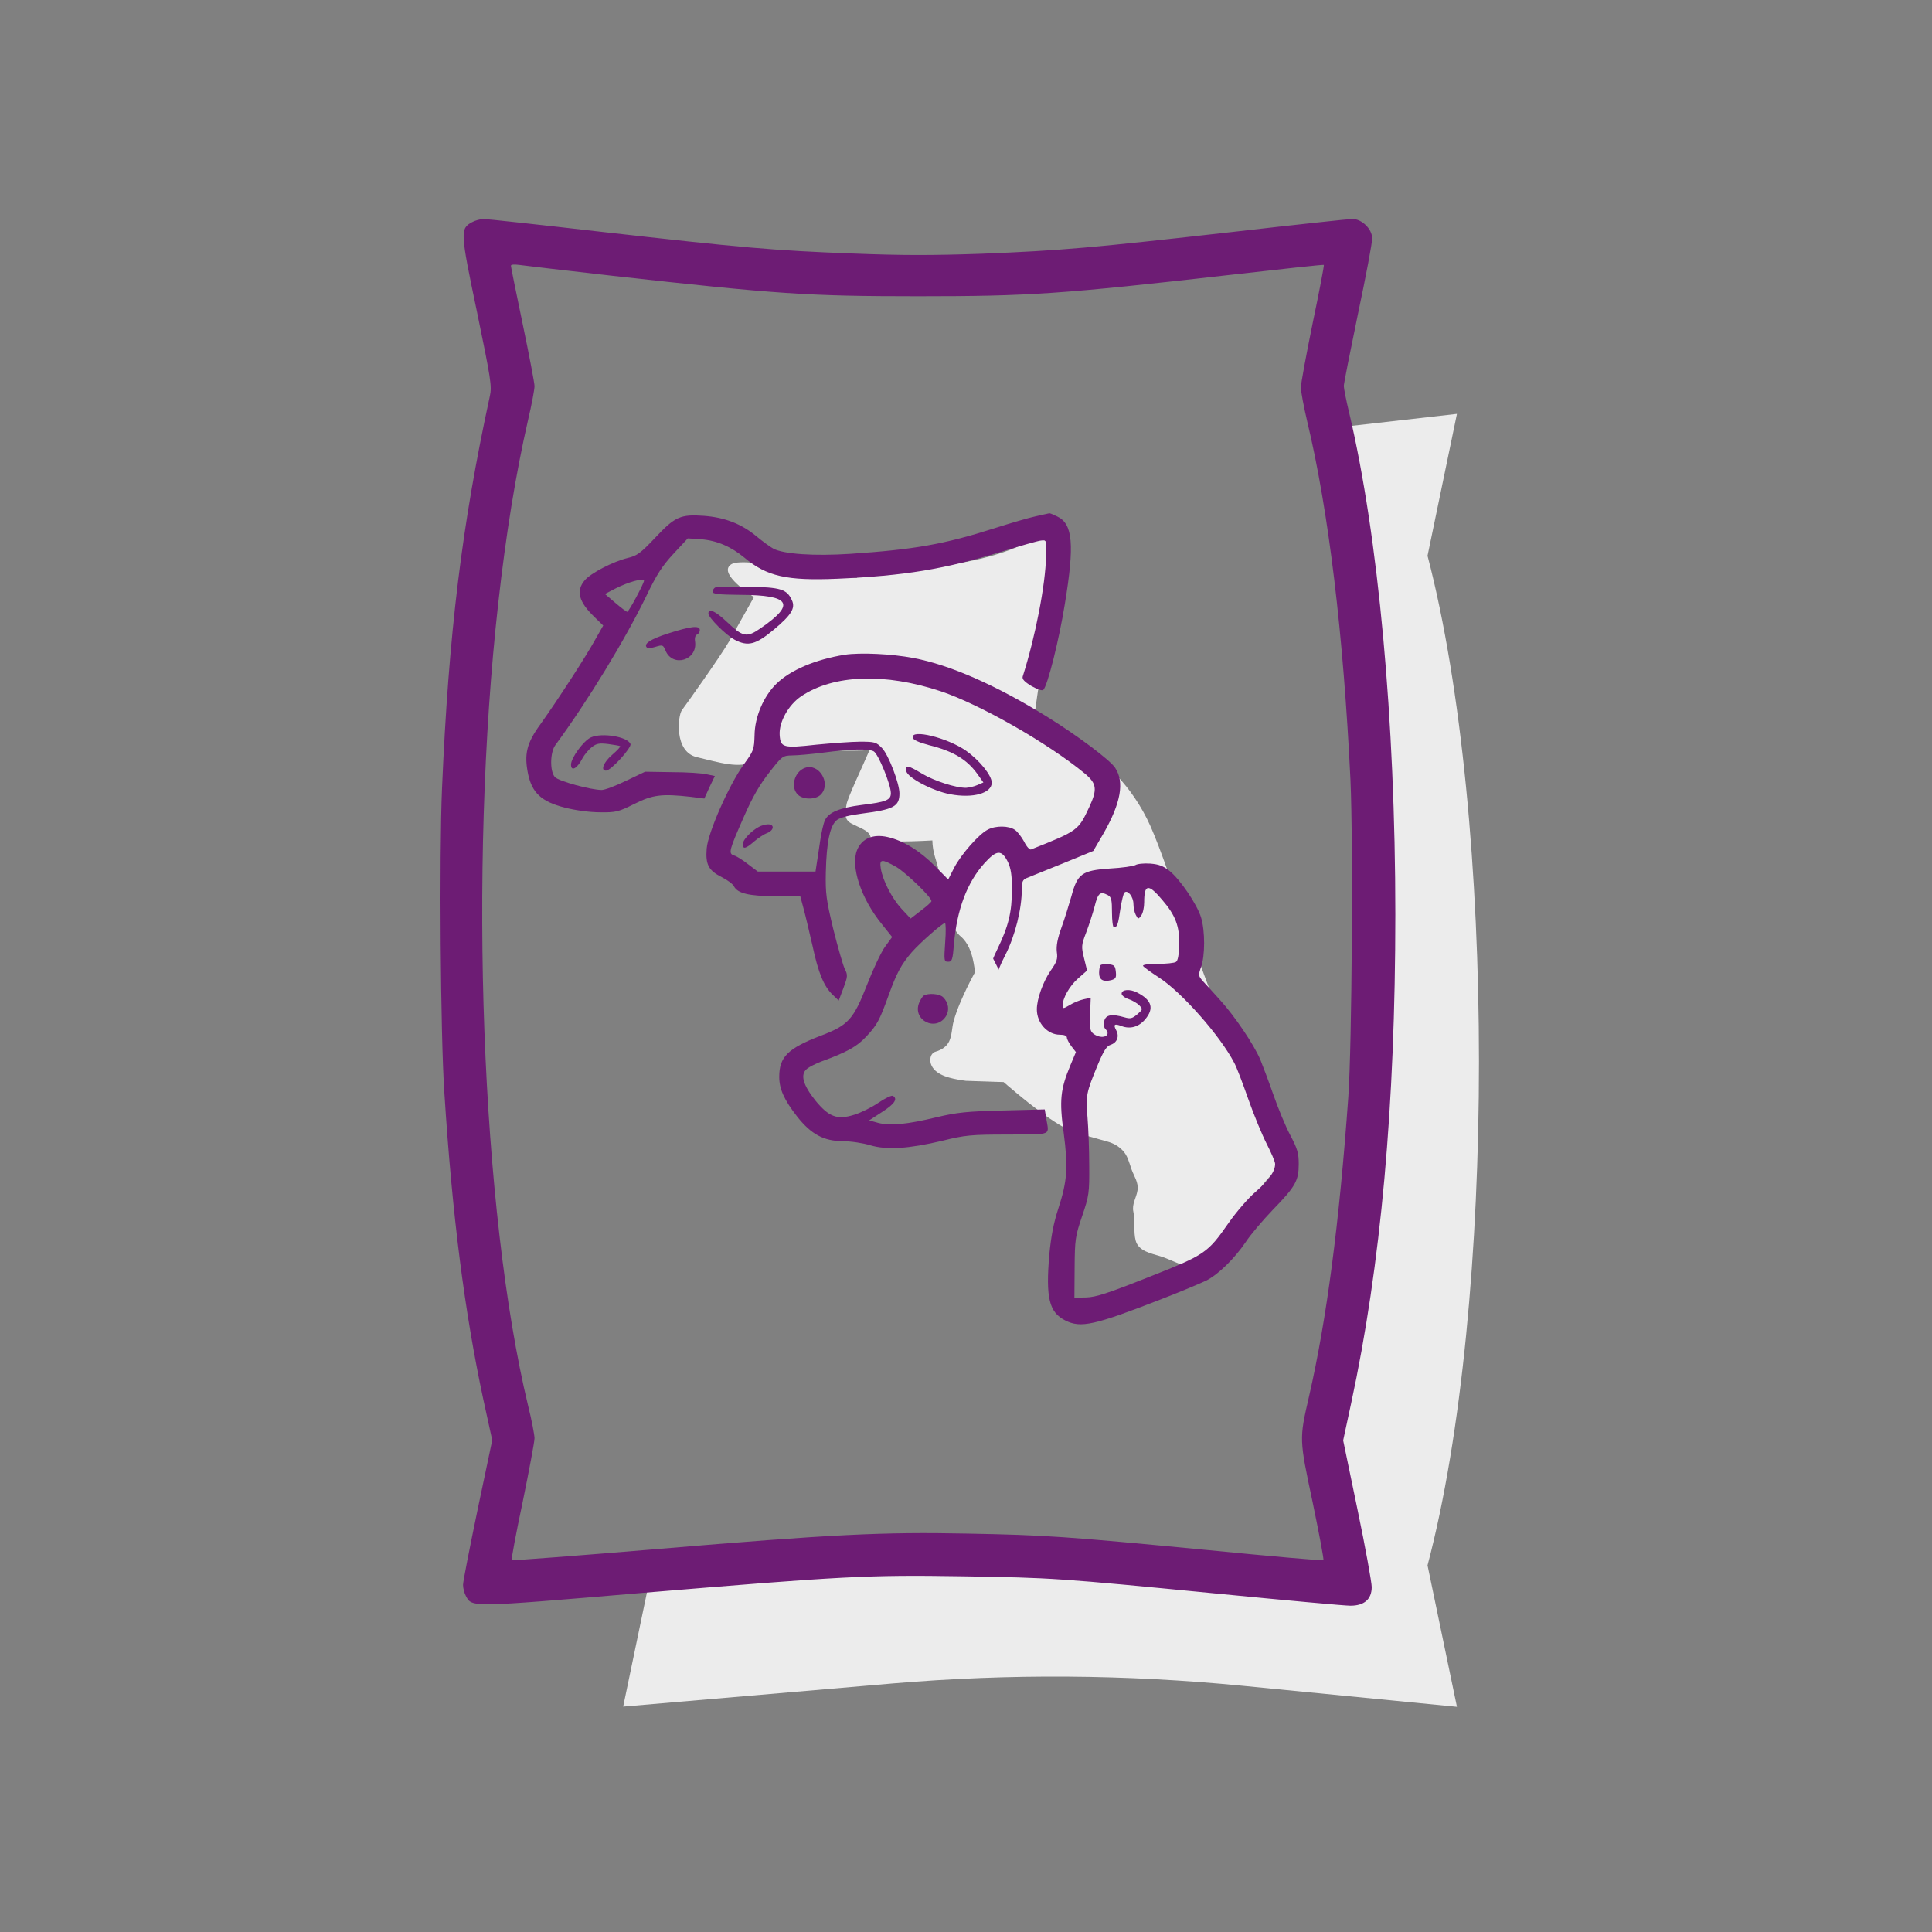
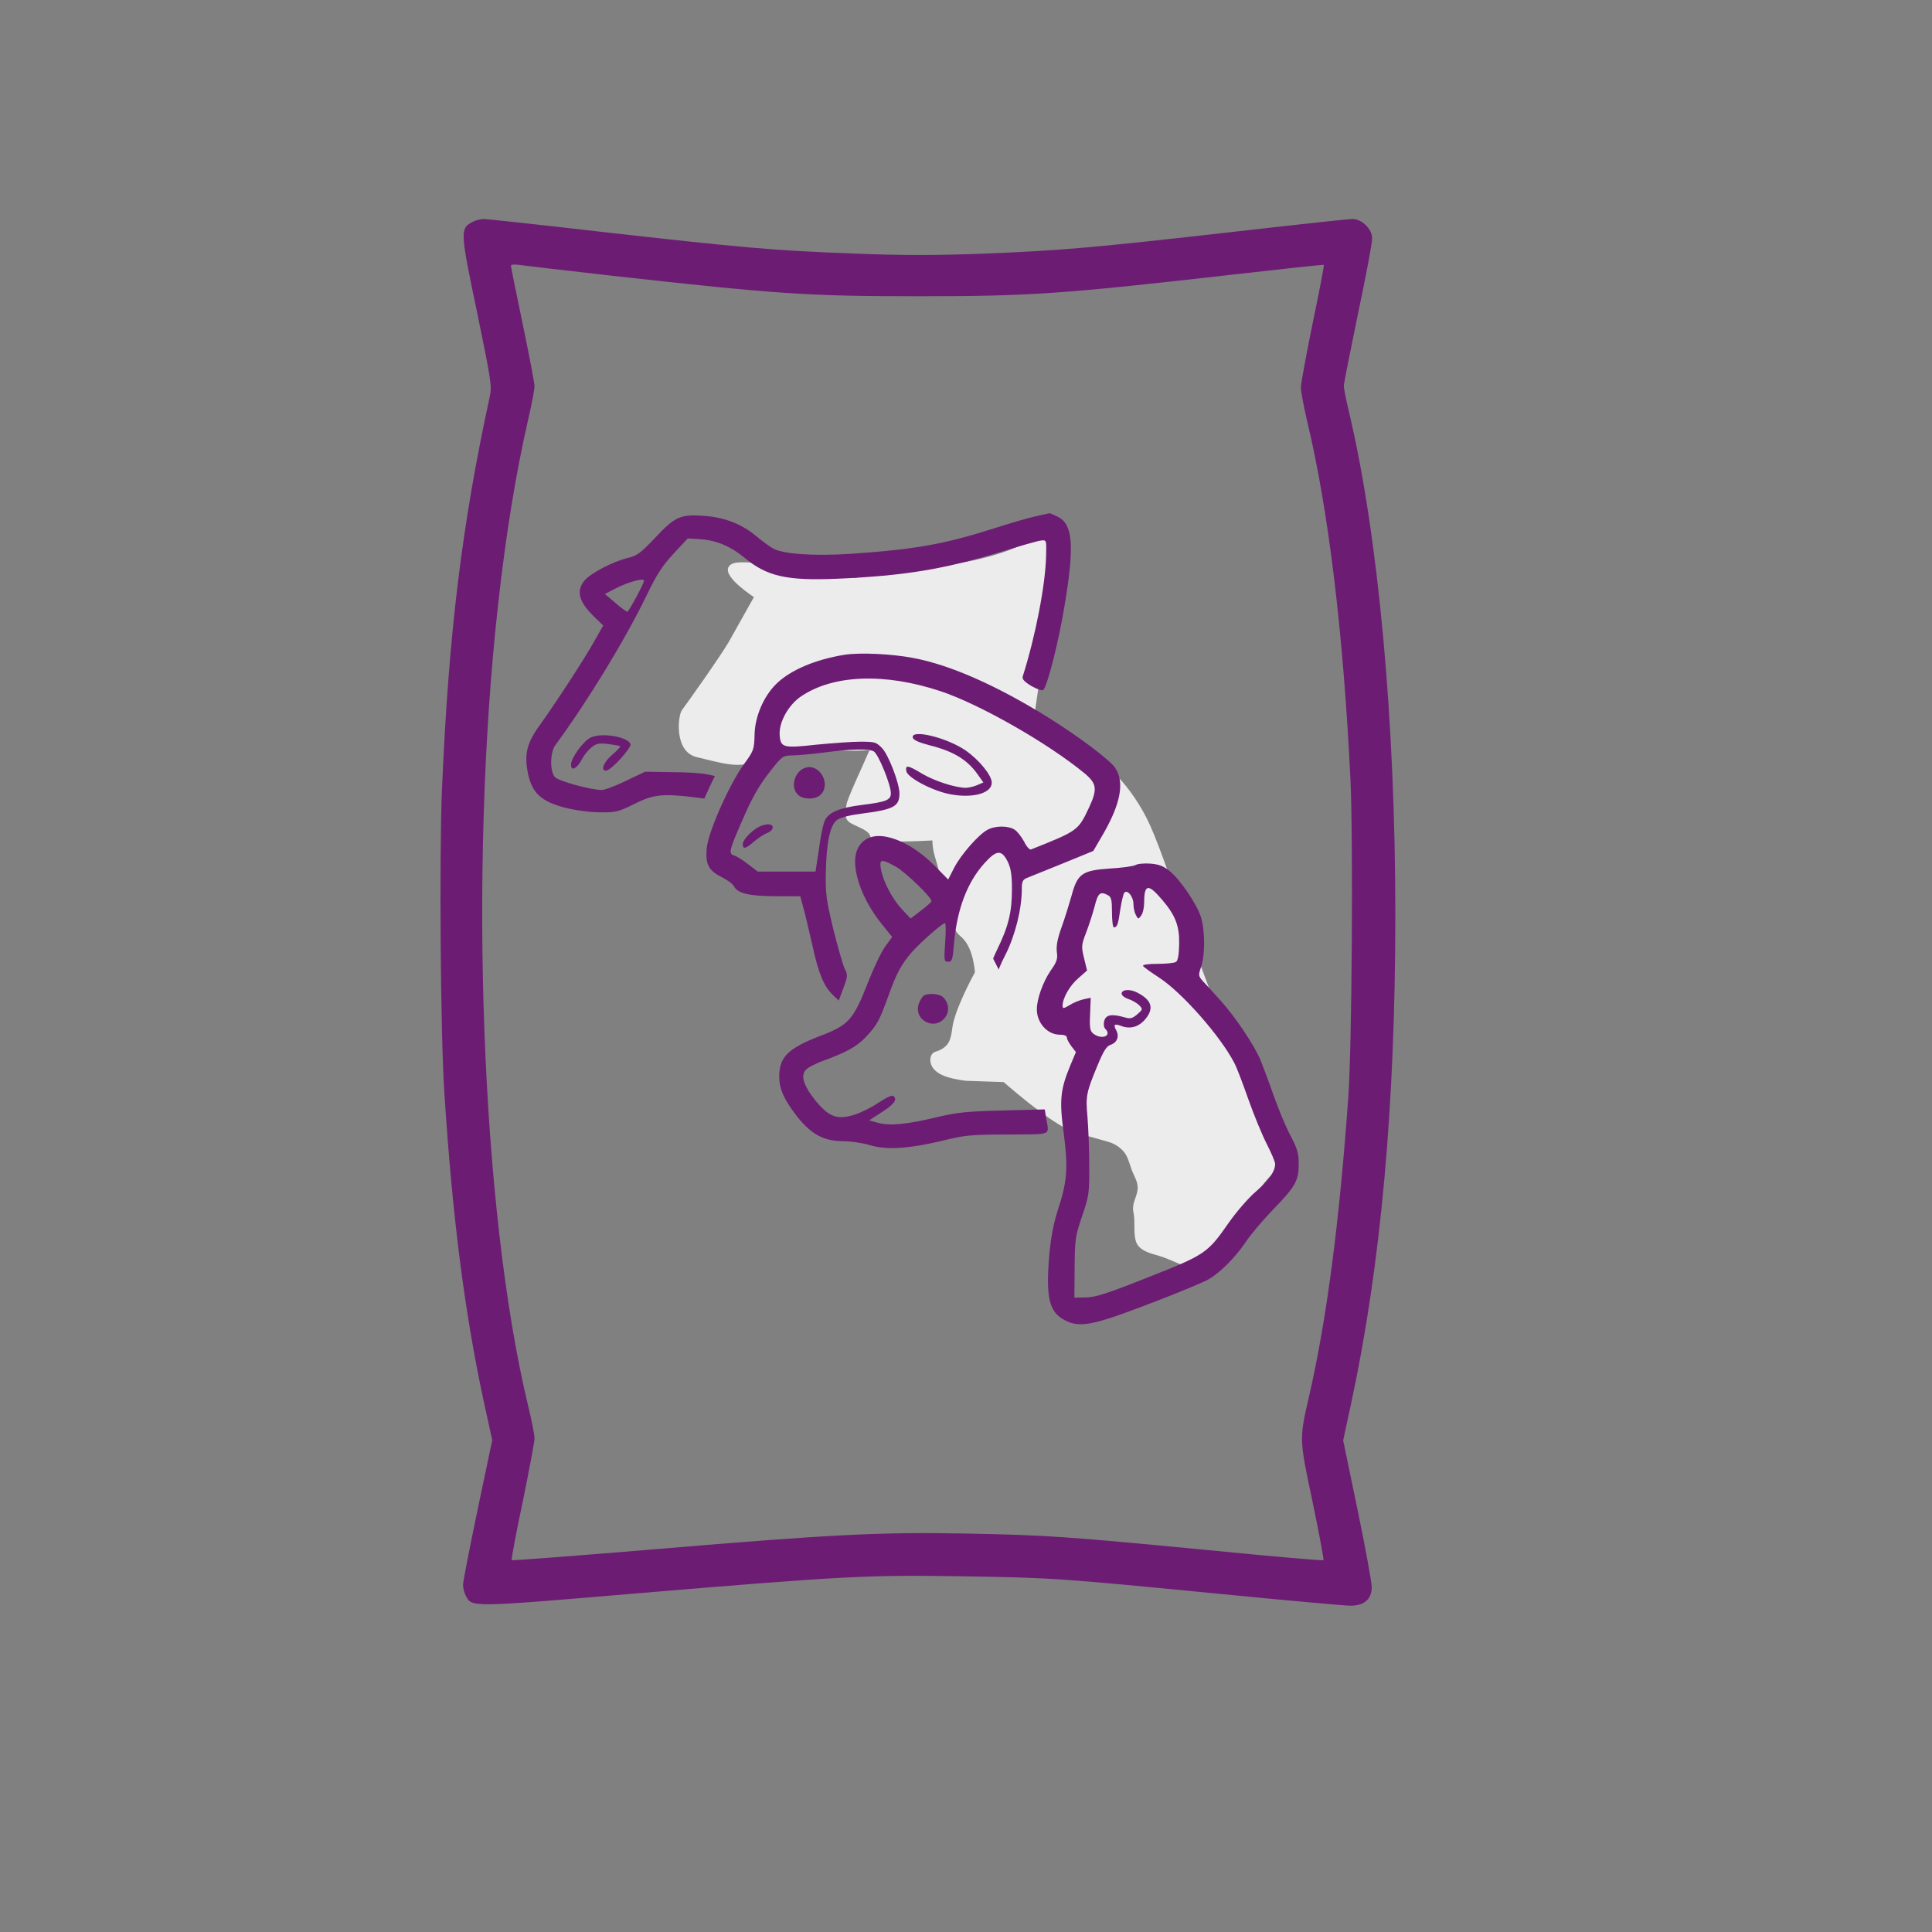
<svg xmlns="http://www.w3.org/2000/svg" version="1.1" id="Layer_1" x="0px" y="0px" viewBox="0 0 900 900" style="enable-background:new 0 0 900 900;" xml:space="preserve">
  <rect x="0" y="0" width="900" height="900" fill="#808080" stroke="none" />
  <style type="text/css">
	.st0{fill:none;}
	.st1{fill:#ECECEC;}
	.st2{fill:#6D1C74;}
</style>
  <rect id="backgroundrect" y="0" class="st0" width="900" height="900" />
-   <path class="st1" d="M665,258.9l13.7-66.1l-61.5,7l-0.6,2.8c31.9,121.9,32,349.4,0,470.3l13.7,65.9l-99.9-9.8  c-54.1-5.3-108.6-5.6-162.8-1l-64.5,5.5l-12.8,61.5L416,784.2c54.2-4.6,108.7-4.2,162.8,1.1l99.9,9.8L665,729.2  C697,608.3,696.9,380.8,665,258.9" />
  <g>
    <g id="svg_1" transform="translate(0,900) scale(0.1,-0.1) ">
      <g>
        <path class="st1" d="M4818.7,5607.5c-28.5,30.4,196.7,998.8-10.9,879.2c-279.7-161.1-786.3-135.5-817.4-179.3     c-89.5,2.1-519,102.2-582.3,64.9c-63.3-37.4,62.5-125.1,103.8-154.1c0,0-77.8-138.8-116.5-207.6     c-43.9-75-199.8-293.5-218.8-318.7c-18.9-25.2-37.4-193.6,68.8-218.8c106.1-25.2,200.1-56.1,268.8-18.7     c68.8,37.4,137.3,81.2,249.9,62.5c95-13.4,191.2-17.3,287-11.4l-3.9-7.3c-20.8-50.1-99.9-216.7-103.8-245.7     c-3.9-29.1-16.6-66.7,20.8-87.7c37.4-21,87.7-33.2,91.6-66.4c3.1-23.4,168.2-20.2,287.5-13.5c0.5-26.4,4.7-52.6,12.5-77.8     c43.9-137.5,50.1-311.4,118.8-368.7c68.8-57.3,68.8-181.6,75-275.1s-12.5-281,99.9-381.2s275.1-231.2,356.3-256.1     c39.2-12,78.7-23.2,118.2-34.1c43.2-12,70.4-16.7,103.7-49c24.9-24.2,32.1-58.2,43.2-89.7c12-33.9,33.7-60.5,28-98.5     c-5.2-34.8-27.1-63.3-19.2-99.8c9.5-44-0.5-91,10.6-133.8c13.1-50.3,74.5-60.4,116.6-73.7c79-25,157.6-85.3,241.1-41.6     c55,28.9,89.5,87.7,117.6,140.6c53.8,101.1,97.4,272.7,217.1,316.5c65.1,23.6-73.7,236.4-284.1,676.5     c-111.6,233.5-269.6,778-356.3,947.9c-188.9,371.3-513.8,406.6-524.7,418" />
        <rect x="3162.4" y="6497.1" class="st0" width="2837.6" height="-3502.1" />
        <rect x="3162.4" y="6497.1" class="st0" width="2837.6" height="-3502.1" />
      </g>
      <path id="svg_2" class="st2" d="M2199,7965c-56-30-55-46,23-418c65-315,70-346,60-392c-130-598-192-1103-223-1830    c-13-305-7-1151,11-1415c37-577,94-1019,181-1427l42-192l-68-323c-37-178-68-335-68-351c0-15,6-38,13-51c29-54,13-55,814,13    c949,79,1051,85,1501,78c421-7,439-8,1198-82c307-30,581-55,608-55c64,0,99,30,99,87c0,21-29,183-66,360l-67,323l37,172    c139,645,206,1390,206,2278c0,902-79,1762-215,2337c-14,58-25,114-25,125s30,162,66,336c37,175,67,333,66,352c0,43-48,90-92,90    c-16,0-266-27-554-60c-663-75-801-87-1172-102c-231-8-372-8-601,1c-372,14-515,27-1171,101c-287,33-535,60-550,60    C2237,7979,2213,7973,2199,7965z M2855,7715c764-85,908-95,1422-95c518,0,668,10,1458,100c236,27,430,48,432,46s-21-123-52-271    c-30-147-55-282-55-300s13-88,29-156c101-421,169-993,202-1672c13-288,7-1234-10-1477c-42-589-101-1038-183-1395    c-46-200-46-197,17-494c30-145,53-266,50-269c-2-3-244,18-537,47c-668,64-754,70-1123,77c-391,8-625-3-1443-72    c-370-31-675-54-678-52c-3,3,20,126,51,272c30,147,55,280,55,296c0,15-13,84-30,152c-218,907-278,2496-139,3738    c36,322,81,600,139,854c17,72,30,142,30,157s-25,145-55,289s-55,267-55,272c0,6,16,7,38,4C2438,7763,2635,7740,2855,7715z" />
      <path id="svg_3" class="st2" d="M4825,6595c-33-7-118-32-190-55c-238-76-376-100-675-120c-169-11-309-1-357,24c-15,8-52,35-82,60    c-68,56-146,86-242,93c-109,8-135-4-226-101c-68-72-85-85-128-95c-70-17-173-71-201-104c-42-49-28-101,45-171l41-40l-37-65    c-42-77-175-282-255-394c-65-89-77-140-58-233c19-88,62-128,170-156c51-13,117-22,165-22c74-1,86,2,160,39c86,43,128,48,263,33    l63-8l24,53l25,52l-38,8c-20,5-93,10-162,10l-125,2l-88-42c-49-24-100-43-114-43c-50,0-201,41-218,60c-24,26-23,115,2,149    c151,205,325,491,425,697c46,96,73,138,125,194l67,72l61-4c75-6,140-34,203-86c104-87,197-108,432-98c315,14,498,44,765,126    c88,27,171,51,185,52c25,3,25,3,23-73c-3-133-49-372-109-561c-3-12,8-24,41-44c27-15,50-23,55-18c20,20,73,231,100,398    c46,278,38,376-35,410c-18,9-35,16-37,15C4887,6609,4858,6602,4825,6595z M3000,6295c0-13-71-145-78-145c-4,0-29,19-56,42l-48,41    l48,25C2926,6289,3000,6309,3000,6295z" />
-       <path id="svg_4" class="st2" d="M3333,6264c-7-3-13-12-13-20c0-11,24-14,128-15c234-1,260-42,96-155c-66-46-83-42-160,31    c-52,49-84,63-84,37c0-19,81-100,122-122c63-33,99-23,184,48c81,68,100,99,83,136c-24,52-52,60-204,63    C3408,6268,3339,6267,3333,6264z" />
-       <path id="svg_5" class="st2" d="M3112,6049c-84-27-116-49-98-66c3-4,21-2,40,4c33,10,35,9,46-17c33-81,150-46,138,41    c-3,17,1,30,9,33c7,3,13,12,13,21C3260,6088,3218,6083,3112,6049z" />
      <path id="svg_6" class="st2" d="M3935,5950c-136-22-253-71-319-136c-59-58-100-153-101-239c-2-67-4-73-51-137    c-68-95-166-316-172-391s9-102,70-133c26-13,52-32,57-43c18-33,69-45,193-46h116l16-60c9-33,27-110,41-171c27-126,53-189,94-228    l28-27l22,58c20,54,21,61,6,90c-8,17-32,100-53,184c-33,137-37,167-35,264c3,144,20,222,53,246c16,11,59,22,115,29    c148,19,175,33,175,94c0,47-51,180-81,211c-27,28-34,30-102,30c-39,0-132-7-205-14c-153-17-166-14-170,45c-4,60,41,141,101,181    c151,101,390,109,649,23c183-61,500-242,671-383c56-47,60-73,21-157c-51-109-52-110-271-197c-6-3-21,13-32,36c-12,22-31,47-43,55    c-28,20-90,21-127,1c-41-21-123-114-156-177l-28-55l-61,62c-70,71-149,120-222,136c-67,15-119-7-141-60c-32-76,18-227,115-346    l48-60l-33-45c-18-25-55-103-83-175c-65-166-88-191-220-241c-150-58-190-98-190-190c0-57,23-108,84-186c65-82,123-113,211-114    c39,0,97-9,129-19c78-23,180-16,336,21c104,26,133,29,305,29c213,2,192-8,178,79l-6,38l-196-5c-166-4-213-9-306-31    c-140-34-218-41-273-27l-43,12l60,39c58,37,74,61,51,75c-6,4-37-11-68-32c-32-22-83-47-113-56c-79-25-118-10-181,67    c-58,73-71,121-39,147c12,10,43,25,69,35c115,42,163,68,206,114c52,55,63,76,106,195c37,103,59,143,108,200c40,45,142,135,154,135    c4,0,5-40,1-90c-6-86-5-90,14-90c18,0,21,9,27,83c14,161,61,286,142,376c57,63,80,64,109,6c14-30,19-61,19-125    c0-111-16-175-70-286c-61-126-58-196,12-249c49-37,60,0,14,52c-41,46-38,74,14,176c45,89,76,213,76,305c0,35,4,44,23,52    c12,5,87,35,166,67l144,59l49,84c79,139,97,237,53,303c-23,36-175,150-317,238c-236,146-452,242-624,274    C4155,5954,4008,5961,3935,5950z M4070,5500c21-11,80-155,80-195c0-32-22-41-137-55c-101-13-153-34-170-71c-7-14-17-59-23-100    c-6-40-13-89-16-106l-5-33h-134h-135l-45,34c-24,19-54,38-66,41c-27,9-23,23,48,184c39,89,74,149,117,203c59,76,62,78,106,79    c25,0,90,6,145,13C3963,5511,4046,5513,4070,5500z M4176,4961c45-27,165-142,163-159c0-4-22-24-49-44l-48-37l-42,45    c-45,49-88,132-97,189C4096,4999,4107,5000,4176,4961z" />
      <path id="svg_7" class="st2" d="M3750,5423c-51-18-69-93-32-126c26-24,85-22,107,3C3872,5352,3815,5446,3750,5423z" />
      <path id="svg_8" class="st2" d="M3535,5148c-36-19-75-61-75-80c0-26,14-22,53,12c19,16,46,34,60,39c33,13,36,41,5,41    C3565,5160,3546,5154,3535,5148z" />
      <path id="svg_9" class="st2" d="M2753,5565c-34-15-93-95-93-127c0-34,29-18,53,29c9,17,29,41,43,52c23,18,35,20,78,15    c28-4,53-8,55-10c3-2-14-20-37-40c-40-34-56-74-29-74c23,0,120,107,114,124C2924,5568,2805,5588,2753,5565z" />
      <path id="svg_10" class="st2" d="M4252,5564c2-11,27-22,75-35c113-28,176-66,225-133l29-41l-28-12c-15-7-39-12-53-13    c-48,0-145,31-203,65c-68,41-80,43-75,13c4-30,123-93,205-108c106-20,193,5,193,54c0,34-57,104-120,149    C4412,5564,4243,5605,4252,5564z" />
      <path id="svg_11" class="st2" d="M5289,4970c-9-5-63-13-120-16c-129-9-150-24-178-129c-11-38-31-104-46-145c-19-53-25-86-22-114    c5-33,0-47-29-88c-36-53-64-132-64-180c0-64,50-118,107-118c21,0,33-5,33-14c0-7,10-25,21-40l21-27l-26-62c-46-111-52-162-31-314    c21-161,17-224-25-353c-22-67-34-131-42-215c-17-201-1-268,74-306c73-37,135-23,453,101c88,34,180,73,205,85    c56,29,130,101,183,179c22,34,80,102,127,151c105,108,120,135,120,213c0,49-6,71-39,133c-22,41-57,126-79,189s-50,137-61,164    c-31,72-119,202-186,276c-32,36-69,76-82,90c-21,24-21,28-8,65c19,53,19,169,0,231c-18,60-97,177-147,217c-29,23-50,31-90,34    C5329,4979,5298,4976,5289,4970z M5414,4808c62-72,81-123,79-207c-1-49-6-77-15-82c-7-5-46-9-86-9c-45,0-71-4-67-10    c3-5,36-29,73-53c106-68,286-272,351-397c11-19,40-96,66-170s65-168,86-209s39-83,39-93c0-35-29-76-91-130c-34-29-90-94-125-144    c-99-142-109-149-375-254c-189-75-245-93-289-94l-55-1l1,140c1,131,3,146,35,240s34,108,33,235c0,74-4,176-8,225    c-9,100-6,115,48,245c27,65,41,87,60,93c30,10,41,39,26,67s-9,33,25,20c40-15,80-4,110,32c42,50,31,89-37,124c-34,18-73,15-73-5    c0-8,14-19,32-25s40-19,50-29c17-18,17-19-9-42c-24-20-32-22-60-14c-59,17-87,12-94-17c-4-14-2-30,5-37c32-32-15-52-55-23    c-16,13-19,25-16,91l3,77l-33-7c-18-4-48-16-65-27c-29-17-33-18-33-3c0,35,32,92,72,127l42,37l-14,57c-13,54-13,61,9,118    c13,34,31,89,40,123c16,64,26,72,62,53c16-9,19-22,19-80c0-39,4-70,9-70c15,0,20,13,30,85c6,37,14,72,19,77c15,15,42-20,42-53    c0-17,5-40,11-51c11-21,12-21,25-3c8,10,14,38,14,61C5330,4882,5349,4885,5414,4808z" />
-       <path id="svg_12" class="st2" d="M5127,4504c-4-4-7-20-7-36c0-32,18-43,56-34c21,6,25,11,22,39s-7,32-33,35    C5148,4510,5131,4508,5127,4504z" />
      <path class="st1" d="M4604.7,4577.2c-49.5-77.8-94.2-160-130.3-244.8c-12.7-29.8-24.2-60.2-32.5-91.6    c-7.9-30.1-6.9-62.8-20.1-91.3c-11.7-25.2-36.4-40.8-62.5-48.2c-27.7-7.9-31.1-43.6-18.9-67c24.1-46.3,93.8-58.9,139.5-66.3    c6.5-1,13-2,19.5-2.8c0,0,276.4-9.9,352.1-9.9C4927.2,3955.3,4604.7,4577.2,4604.7,4577.2z" />
      <path id="svg_13" class="st2" d="M4303,4362c-6-4-16-20-22-35c-30-80,78-134,125-62c18,28,13,64-12,89    C4378,4371,4324,4375,4303,4362z" />
    </g>
  </g>
</svg>